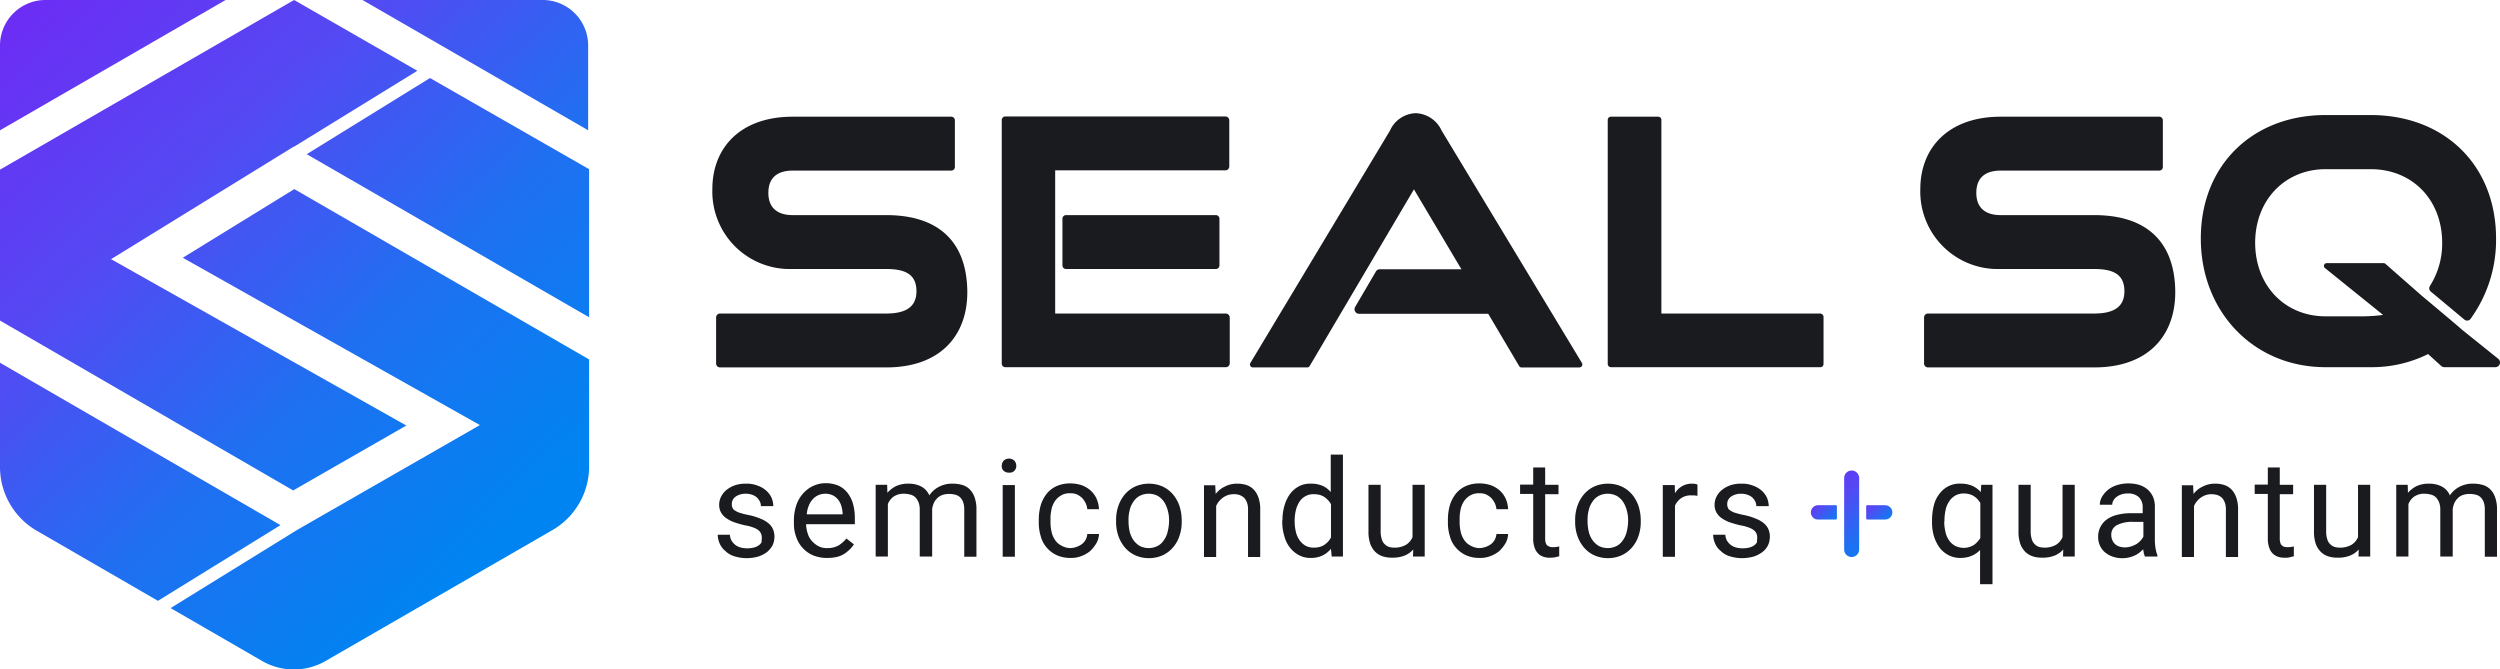
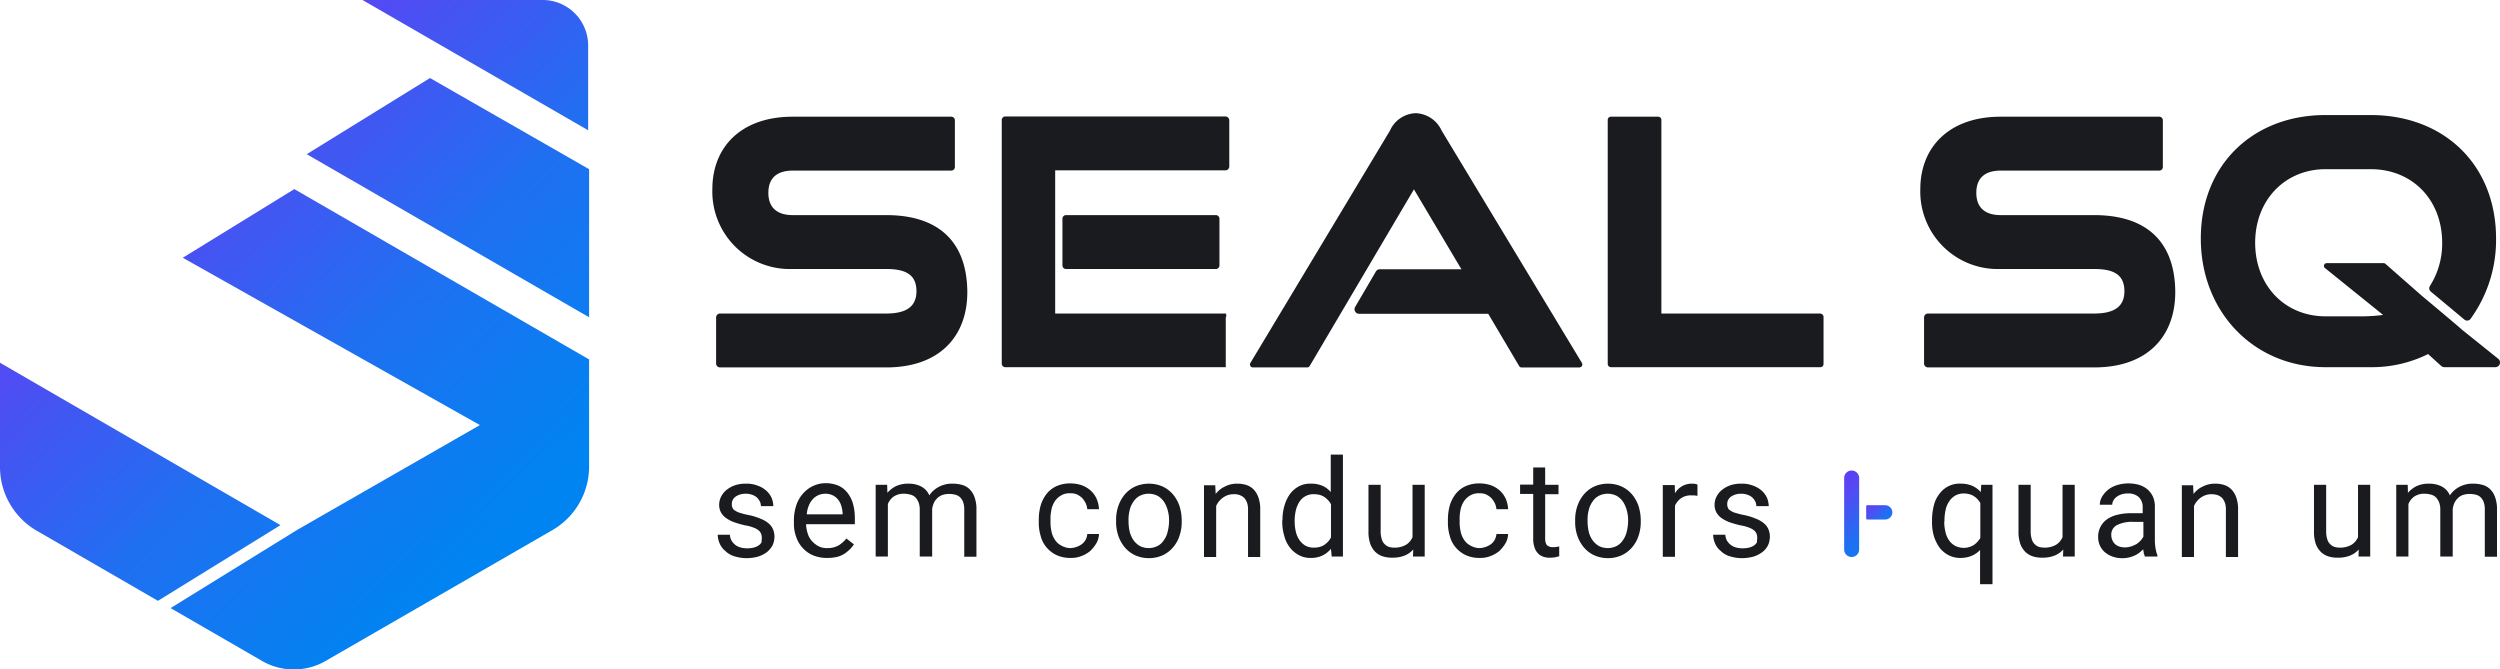
<svg xmlns="http://www.w3.org/2000/svg" xmlns:xlink="http://www.w3.org/1999/xlink" viewBox="0 0 280 74.981">
  <defs>
    <linearGradient id="linear-gradient" x1="-18.635" y1="11801.342" x2="36.483" y2="11744.042" gradientTransform="matrix(1, 0, 0, -1, 0, 11822.86)" gradientUnits="userSpaceOnUse">
      <stop offset="0.001" stop-color="#6c2df4" />
      <stop offset="0.33" stop-color="#5449f3" />
      <stop offset="0.665" stop-color="#1f70f1" />
      <stop offset="1" stop-color="#0084f1" />
    </linearGradient>
    <linearGradient id="linear-gradient-2" x1="-3.178" y1="11816.21" x2="51.939" y2="11758.91" xlink:href="#linear-gradient" />
    <linearGradient id="linear-gradient-3" x1="2.985" y1="11822.139" x2="58.103" y2="11764.839" xlink:href="#linear-gradient" />
    <linearGradient id="linear-gradient-4" x1="18.805" y1="11837.356" x2="73.922" y2="11780.055" xlink:href="#linear-gradient" />
    <linearGradient id="linear-gradient-5" x1="28.687" y1="11846.861" x2="83.804" y2="11789.561" xlink:href="#linear-gradient" />
    <linearGradient id="linear-gradient-6" x1="4.714" y1="11823.801" x2="59.831" y2="11766.501" xlink:href="#linear-gradient" />
    <linearGradient id="linear-gradient-7" x1="202.841" y1="11767.135" x2="206.218" y2="11763.691" xlink:href="#linear-gradient" />
    <linearGradient id="linear-gradient-8" x1="203.066" y1="11769.725" x2="212.014" y2="11760.598" xlink:href="#linear-gradient" />
    <linearGradient id="linear-gradient-9" x1="208.642" y1="11767.146" x2="212.034" y2="11763.686" xlink:href="#linear-gradient" />
  </defs>
  <g id="Calque_3" data-name="Calque 3">
    <path d="M0,40.627V52.306a8.255,8.255,0,0,0,4.12,7.139l13.569,7.847,13.726-8.477Z" fill="url(#linear-gradient)" />
    <path d="M65.979,52.253V40.259L32.963,21.179l-12.492,7.69L53.749,47.608,33.252,59.366,19.106,68.105l10.262,5.931a7.116,7.116,0,0,0,7.086,0L61.833,59.392A8.225,8.225,0,0,0,65.979,52.253Z" fill="url(#linear-gradient-2)" />
-     <polygon points="32.885 16.429 32.937 16.429 46.742 7.926 32.937 0 0 19.001 0 35.903 32.832 54.93 45.508 47.66 12.44 29.027 32.885 16.429" fill="url(#linear-gradient-3)" />
    <polygon points="48.159 8.739 34.354 17.269 65.979 35.535 65.979 18.949 48.159 8.739" fill="url(#linear-gradient-4)" />
    <path d="M40.601,0,65.874,14.592V5.091A5.096,5.096,0,0,0,60.783,0Z" fill="url(#linear-gradient-5)" />
-     <path d="M25.274,0,0,14.592V5.091A5.096,5.096,0,0,1,5.091,0Z" fill="url(#linear-gradient-6)" />
    <path d="M99.257,24.093H88.786c-1.653,0-2.729-.761-2.729-2.493s1.05-2.493,2.729-2.493H106.553a.404.404,0,0,0,.394-.394V13.464a.404.404,0,0,0-.394-.394H88.786c-5.853,0-9.002,3.464-9.002,8.11a8.676,8.676,0,0,0,8.923,8.949H99.257c2.152,0,3.386.604,3.386,2.493,0,1.785-1.234,2.493-3.386,2.493H80.65a.442.442,0,0,0-.446.446v5.144a.442.442,0,0,0,.446.446h18.608c6.089,0,9.081-3.596,9.081-8.425C108.312,27.111,105.163,24.093,99.257,24.093Z" fill="#191b1f" />
    <path d="M234.549,24.093H224.077c-1.653,0-2.729-.761-2.729-2.493s1.05-2.493,2.729-2.493H241.845a.404.404,0,0,0,.394-.394V13.464a.404.404,0,0,0-.394-.394H224.077c-5.826,0-9.002,3.464-9.002,8.11a8.676,8.676,0,0,0,8.923,8.949h10.55c2.152,0,3.386.604,3.386,2.493,0,1.785-1.234,2.493-3.386,2.493h-18.608a.442.442,0,0,0-.446.446v5.144a.442.442,0,0,0,.446.446h18.608c6.089,0,9.081-3.596,9.081-8.425C243.603,27.111,240.454,24.093,234.549,24.093Z" fill="#191b1f" />
    <path d="M161.457,14.618a3.325,3.325,0,0,0-2.887-1.942,3.278,3.278,0,0,0-2.887,1.942L140.042,40.653a.332.332,0,0,0,.289.499H146.393a.329.329,0,0,0,.289-.157l11.679-19.788,5.144,8.661.184.289H154.529a.497.497,0,0,0-.42.236l-2.336,3.989a.51.51,0,0,0,.42.761H166.68l3.464,5.853a.301.301,0,0,0,.289.157h6.456a.332.332,0,0,0,.289-.499Z" fill="#191b1f" />
    <path d="M203.843,35.115H186.075V13.437a.359.359,0,0,0-.367-.367h-5.275a.359.359,0,0,0-.367.367V40.758a.359.359,0,0,0,.367.367h23.437a.359.359,0,0,0,.367-.367V35.483A.399.399,0,0,0,203.843,35.115Z" fill="#191b1f" />
    <path d="M119.387,24.093a.404.404,0,0,0-.394.394v5.249a.404.404,0,0,0,.394.394h16.797a.404.404,0,0,0,.394-.394V24.486a.404.404,0,0,0-.394-.394Z" fill="#191b1f" />
    <path d="M271.239,33.121l-4.068-3.569a.298.298,0,0,0-.21-.079h-6.377a.307.307,0,0,0-.184.551l6.509,5.249a19.783,19.783,0,0,1-2.178.157h-4.252c-4.593,0-7.9-3.464-7.9-8.241s3.333-8.241,7.9-8.241h5.039c4.698,0,8.005,3.464,8.005,8.241a8.833,8.833,0,0,1-1.365,4.829.481.481,0,0,0,.079.63l3.779,3.149a.47.47,0,0,0,.682-.079,15.033,15.033,0,0,0,2.861-9.002c0-8.188-5.748-13.831-14.067-13.831h-5.039c-8.057,0-13.962,5.511-13.962,13.831,0,8.188,5.905,14.408,13.962,14.408h5.039a14.161,14.161,0,0,0,6.456-1.47l1.47,1.338a.553.553,0,0,0,.341.131h5.721a.527.527,0,0,0,.315-.945l-4.12-3.307C275.727,36.874,271.239,33.121,271.239,33.121Z" fill="#191b1f" />
-     <path d="M137.286,35.115H118.18V19.08h19.054a.442.442,0,0,0,.446-.446v-5.144a.442.442,0,0,0-.446-.446H112.59a.404.404,0,0,0-.394.394V40.732a.404.404,0,0,0,.394.394h24.696a.442.442,0,0,0,.446-.446V35.562A.459.459,0,0,0,137.286,35.115Z" fill="#191b1f" />
+     <path d="M137.286,35.115H118.18V19.08h19.054a.442.442,0,0,0,.446-.446v-5.144a.442.442,0,0,0-.446-.446H112.59a.404.404,0,0,0-.394.394V40.732a.404.404,0,0,0,.394.394h24.696V35.562A.459.459,0,0,0,137.286,35.115Z" fill="#191b1f" />
    <path d="M85.322,60.205a1.088,1.088,0,0,0-.079-.42.87.87,0,0,0-.262-.367,1.793,1.793,0,0,0-.551-.315,4.543,4.543,0,0,0-.971-.262,11.233,11.233,0,0,1-1.207-.341,3.765,3.765,0,0,1-.919-.472,1.862,1.862,0,0,1-.577-.63,1.761,1.761,0,0,1-.21-.866,2.03,2.03,0,0,1,.21-.892,2.346,2.346,0,0,1,.604-.761,3.268,3.268,0,0,1,.945-.525,3.688,3.688,0,0,1,1.234-.184,3.31,3.31,0,0,1,1.286.21,2.929,2.929,0,0,1,.971.551,2.434,2.434,0,0,1,.604.787,2.484,2.484,0,0,1,.21.971h-1.391a1.137,1.137,0,0,0-.105-.499,1.724,1.724,0,0,0-.315-.446,1.473,1.473,0,0,0-.525-.315,2.004,2.004,0,0,0-.709-.131,2.07,2.07,0,0,0-.735.105,1.768,1.768,0,0,0-.499.262,1.276,1.276,0,0,0-.289.367,1.226,1.226,0,0,0-.079.446.877.877,0,0,0,.079.394.559.559,0,0,0,.289.315,1.984,1.984,0,0,0,.577.262,8.169,8.169,0,0,0,.945.236,6.796,6.796,0,0,1,1.286.394,3.179,3.179,0,0,1,.892.499,1.763,1.763,0,0,1,.525.656,2.113,2.113,0,0,1,.184.866,2.386,2.386,0,0,1-.21.971,2.507,2.507,0,0,1-.63.761,3.383,3.383,0,0,1-.971.499,4.866,4.866,0,0,1-1.26.184,4.73,4.73,0,0,1-1.417-.21,2.47,2.47,0,0,1-1.024-.604,2.152,2.152,0,0,1-.63-.84,2.484,2.484,0,0,1-.21-.971h1.365a1.413,1.413,0,0,0,.21.709,1.91,1.91,0,0,0,.446.472,1.762,1.762,0,0,0,.604.262,2.803,2.803,0,0,0,.656.079,3,3,0,0,0,.735-.079,1.75,1.75,0,0,0,.551-.236,1.12,1.12,0,0,0,.341-.367C85.295,60.52,85.322,60.389,85.322,60.205Z" fill="#191b1f" />
    <path d="M92.591,62.489A4.033,4.033,0,0,1,91.069,62.2a3.293,3.293,0,0,1-1.155-.814,3.431,3.431,0,0,1-.735-1.234,4.266,4.266,0,0,1-.262-1.548v-.315a5.254,5.254,0,0,1,.289-1.758,3.651,3.651,0,0,1,.787-1.312,3.342,3.342,0,0,1,1.129-.814,3.286,3.286,0,0,1,1.312-.289,3.708,3.708,0,0,1,1.496.289,2.678,2.678,0,0,1,1.024.84,3.518,3.518,0,0,1,.604,1.26,5.895,5.895,0,0,1,.184,1.575v.63h-5.459a3.528,3.528,0,0,0,.184,1.05,2.19,2.19,0,0,0,.472.84,2.654,2.654,0,0,0,.735.577,2.063,2.063,0,0,0,.997.21,2.521,2.521,0,0,0,1.234-.289,3.633,3.633,0,0,0,.892-.787l.84.656a3.251,3.251,0,0,1-.472.577,4.055,4.055,0,0,1-.63.499,2.686,2.686,0,0,1-.84.341A4.914,4.914,0,0,1,92.591,62.489Zm-.157-7.191a1.795,1.795,0,0,0-.761.157,1.733,1.733,0,0,0-.63.446,2.172,2.172,0,0,0-.446.709,2.929,2.929,0,0,0-.236.997H94.376v-.105a4.111,4.111,0,0,0-.131-.787,2.217,2.217,0,0,0-.341-.709,1.768,1.768,0,0,0-.577-.499A1.868,1.868,0,0,0,92.434,55.298Z" fill="#191b1f" />
    <path d="M99.362,54.3l.026.892a3.154,3.154,0,0,1,.997-.761,3.29,3.29,0,0,1,1.391-.262,3.014,3.014,0,0,1,1.391.315,2.014,2.014,0,0,1,.919.997,2.815,2.815,0,0,1,1.05-.945,3.11,3.11,0,0,1,1.522-.367,3.964,3.964,0,0,1,1.155.157,1.99,1.99,0,0,1,.84.525,2.413,2.413,0,0,1,.525.919,3.963,3.963,0,0,1,.184,1.312v5.275H107.997V57.056a2.449,2.449,0,0,0-.131-.84,1.516,1.516,0,0,0-.341-.525,1.232,1.232,0,0,0-.551-.289,2.928,2.928,0,0,0-.709-.079,2.312,2.312,0,0,0-.761.131,1.563,1.563,0,0,0-.551.367,1.734,1.734,0,0,0-.367.525,2.696,2.696,0,0,0-.184.656v5.328h-1.391V57.056a2.239,2.239,0,0,0-.131-.787,1.951,1.951,0,0,0-.341-.551,1.269,1.269,0,0,0-.551-.315,2.874,2.874,0,0,0-.709-.105,1.971,1.971,0,0,0-1.181.315,1.886,1.886,0,0,0-.656.84v5.879H98.076V54.3Z" fill="#191b1f" />
-     <path d="M112.196,52.174a.917.917,0,0,1,.21-.577.889.889,0,0,1,1.207,0,.865.865,0,0,1,.21.577.752.752,0,0,1-.21.551.741.741,0,0,1-.604.21.84.84,0,0,1-.604-.21A.694.694,0,0,1,112.196,52.174Zm1.47,10.183h-1.365V54.327h1.365Z" fill="#191b1f" />
    <path d="M119.86,61.386a2.25,2.25,0,0,0,.709-.131,2.194,2.194,0,0,0,.604-.315,1.524,1.524,0,0,0,.42-.499,1.605,1.605,0,0,0,.184-.63h1.312a2.305,2.305,0,0,1-.289,1.024,4.314,4.314,0,0,1-.682.866,3.422,3.422,0,0,1-.997.577,3.079,3.079,0,0,1-1.207.21,3.665,3.665,0,0,1-1.575-.315,3.332,3.332,0,0,1-1.129-.866,3.153,3.153,0,0,1-.656-1.286,5.02,5.02,0,0,1-.21-1.548v-.315a5.961,5.961,0,0,1,.21-1.548,3.965,3.965,0,0,1,.656-1.286,3.003,3.003,0,0,1,1.102-.866,3.665,3.665,0,0,1,1.575-.315,4.003,4.003,0,0,1,1.286.21,3.167,3.167,0,0,1,.997.604,2.813,2.813,0,0,1,.656.919,3.374,3.374,0,0,1,.262,1.155h-1.312a2.025,2.025,0,0,0-.184-.682,2.809,2.809,0,0,0-.394-.577,2.245,2.245,0,0,0-.577-.394,1.789,1.789,0,0,0-.761-.131,1.834,1.834,0,0,0-1.05.262,2.04,2.04,0,0,0-.682.656,2.597,2.597,0,0,0-.367.919,4.597,4.597,0,0,0-.105,1.05V58.447a4.597,4.597,0,0,0,.105,1.05,2.597,2.597,0,0,0,.367.919,1.823,1.823,0,0,0,.682.656A2.153,2.153,0,0,0,119.86,61.386Z" fill="#191b1f" />
    <path d="M125.004,58.263a4.704,4.704,0,0,1,.262-1.627,4.116,4.116,0,0,1,.735-1.286,3.431,3.431,0,0,1,1.155-.866,3.836,3.836,0,0,1,3.044,0,3.431,3.431,0,0,1,1.155.866,4.116,4.116,0,0,1,.735,1.286,5.419,5.419,0,0,1,.262,1.627v.157a4.704,4.704,0,0,1-.262,1.627,3.66,3.66,0,0,1-.735,1.286A3.431,3.431,0,0,1,130.2,62.2a3.836,3.836,0,0,1-3.044,0,3.431,3.431,0,0,1-1.155-.866,4.115,4.115,0,0,1-.735-1.286,4.704,4.704,0,0,1-.262-1.627v-.157Zm1.391.157a5.117,5.117,0,0,0,.131,1.129,3.125,3.125,0,0,0,.42.945,2.432,2.432,0,0,0,.709.656,2.224,2.224,0,0,0,1.995,0,1.886,1.886,0,0,0,.709-.656,2.594,2.594,0,0,0,.42-.945,5.318,5.318,0,0,0,.157-1.129v-.157a3.91,3.91,0,0,0-.157-1.129,3.125,3.125,0,0,0-.42-.945,2.123,2.123,0,0,0-.709-.656,2.224,2.224,0,0,0-1.995,0,1.886,1.886,0,0,0-.709.656,2.594,2.594,0,0,0-.42.945,4.029,4.029,0,0,0-.131,1.129Z" fill="#191b1f" />
    <path d="M136.105,54.3l.052,1.024a2.715,2.715,0,0,1,1.05-.84,2.906,2.906,0,0,1,1.365-.315,3.268,3.268,0,0,1,1.05.157,2.072,2.072,0,0,1,.814.525,2.563,2.563,0,0,1,.525.919,4.023,4.023,0,0,1,.184,1.338v5.275h-1.365V57.108a2.287,2.287,0,0,0-.105-.787,1.888,1.888,0,0,0-.315-.551,1.614,1.614,0,0,0-.499-.315,1.777,1.777,0,0,0-.682-.105,2.034,2.034,0,0,0-1.181.367,2.315,2.315,0,0,0-.787.945v5.721h-1.365V54.353H136.105Z" fill="#191b1f" />
    <path d="M143.637,58.263a5.647,5.647,0,0,1,.236-1.68,4.199,4.199,0,0,1,.63-1.286,3.048,3.048,0,0,1,.997-.84,2.684,2.684,0,0,1,1.312-.289,3.214,3.214,0,0,1,1.286.236,2.496,2.496,0,0,1,.945.709V50.915h1.365V62.331h-1.26l-.079-.866a2.788,2.788,0,0,1-.971.761,2.972,2.972,0,0,1-1.338.262,2.665,2.665,0,0,1-1.286-.315,3.099,3.099,0,0,1-.997-.84,3.468,3.468,0,0,1-.63-1.286,5.42,5.42,0,0,1-.236-1.627v-.157Zm1.365.157a5.118,5.118,0,0,0,.131,1.129,2.633,2.633,0,0,0,.394.919,2.141,2.141,0,0,0,.656.63,1.836,1.836,0,0,0,.971.236,2.498,2.498,0,0,0,.656-.079,1.894,1.894,0,0,0,.525-.236,2.81,2.81,0,0,0,.42-.367,1.856,1.856,0,0,0,.315-.472V56.479a1.724,1.724,0,0,0-.315-.446,2.81,2.81,0,0,0-.42-.367,1.894,1.894,0,0,0-.525-.236,2.498,2.498,0,0,0-.656-.079,1.834,1.834,0,0,0-1.627.866,3.103,3.103,0,0,0-.394.945,5.118,5.118,0,0,0-.131,1.129Z" fill="#191b1f" />
    <path d="M158.282,61.544a2.602,2.602,0,0,1-.971.682,3.671,3.671,0,0,1-1.391.236,3.435,3.435,0,0,1-1.076-.157,2.165,2.165,0,0,1-.84-.525,2.454,2.454,0,0,1-.551-.919,4.189,4.189,0,0,1-.184-1.365V54.3h1.365V59.523a2.787,2.787,0,0,0,.131.892,1.166,1.166,0,0,0,.341.551,1.098,1.098,0,0,0,.472.289,1.998,1.998,0,0,0,.551.079,2.526,2.526,0,0,0,1.338-.315,1.823,1.823,0,0,0,.735-.866V54.3h1.365v8.031h-1.312Z" fill="#191b1f" />
    <path d="M165.683,61.386a2.25,2.25,0,0,0,.709-.131,2.194,2.194,0,0,0,.604-.315,1.524,1.524,0,0,0,.42-.499,1.605,1.605,0,0,0,.184-.63h1.312a2.305,2.305,0,0,1-.289,1.024,4.314,4.314,0,0,1-.682.866,3.421,3.421,0,0,1-.997.577,3.08,3.08,0,0,1-1.207.21,3.665,3.665,0,0,1-1.575-.315,3.332,3.332,0,0,1-1.129-.866,3.152,3.152,0,0,1-.656-1.286,5.02,5.02,0,0,1-.21-1.548v-.315a5.961,5.961,0,0,1,.21-1.548,3.965,3.965,0,0,1,.656-1.286,3.003,3.003,0,0,1,1.102-.866,3.665,3.665,0,0,1,1.575-.315,4.003,4.003,0,0,1,1.286.21,3.168,3.168,0,0,1,.997.604,2.813,2.813,0,0,1,.656.919,3.374,3.374,0,0,1,.262,1.155h-1.312a2.024,2.024,0,0,0-.184-.682,2.811,2.811,0,0,0-.394-.577,2.245,2.245,0,0,0-.577-.394,1.789,1.789,0,0,0-.761-.131,1.834,1.834,0,0,0-1.05.262,2.04,2.04,0,0,0-.682.656,2.597,2.597,0,0,0-.367.919,4.598,4.598,0,0,0-.105,1.05V58.447a4.597,4.597,0,0,0,.105,1.05,2.597,2.597,0,0,0,.367.919,1.823,1.823,0,0,0,.682.656A2.153,2.153,0,0,0,165.683,61.386Z" fill="#191b1f" />
    <path d="M173.058,52.358v1.942h1.496v1.05h-1.496v4.987a1.323,1.323,0,0,0,.079.499.493.493,0,0,0,.21.289,1.407,1.407,0,0,0,.289.131,1.386,1.386,0,0,0,.341.026,1.859,1.859,0,0,0,.367-.026,2.339,2.339,0,0,1,.289-.052v1.102c-.105.026-.262.052-.42.105a4.355,4.355,0,0,1-.63.052,2.011,2.011,0,0,1-.709-.105,1.445,1.445,0,0,1-.604-.367,1.625,1.625,0,0,1-.394-.656,2.795,2.795,0,0,1-.157-1.024V55.324h-1.47V54.274h1.47V52.358Z" fill="#191b1f" />
    <path d="M176.417,58.263a4.704,4.704,0,0,1,.262-1.627,4.115,4.115,0,0,1,.735-1.286A3.431,3.431,0,0,1,178.569,54.484a3.836,3.836,0,0,1,3.044,0,3.431,3.431,0,0,1,1.155.866,4.115,4.115,0,0,1,.735,1.286,5.419,5.419,0,0,1,.262,1.627v.157a4.704,4.704,0,0,1-.262,1.627,3.66,3.66,0,0,1-.735,1.286,3.431,3.431,0,0,1-1.155.866,3.836,3.836,0,0,1-3.044,0,3.431,3.431,0,0,1-1.155-.866,4.115,4.115,0,0,1-.735-1.286,4.704,4.704,0,0,1-.262-1.627Zm1.391.157a5.118,5.118,0,0,0,.131,1.129,2.809,2.809,0,0,0,.42.945,2.432,2.432,0,0,0,.709.656,2.224,2.224,0,0,0,1.995,0,1.886,1.886,0,0,0,.709-.656,2.594,2.594,0,0,0,.42-.945,5.318,5.318,0,0,0,.157-1.129v-.157a3.91,3.91,0,0,0-.157-1.129,3.125,3.125,0,0,0-.42-.945,2.123,2.123,0,0,0-.709-.656,2.224,2.224,0,0,0-1.995,0,1.886,1.886,0,0,0-.709.656,2.594,2.594,0,0,0-.42.945,4.029,4.029,0,0,0-.131,1.129Z" fill="#191b1f" />
    <path d="M190.117,55.534c-.131-.026-.236-.026-.341-.052h-.341a1.94,1.94,0,0,0-1.155.315,2.149,2.149,0,0,0-.682.84v5.721h-1.365V54.327h1.338l.026.919a2.26,2.26,0,0,1,.787-.787,2.182,2.182,0,0,1,1.129-.289,1.614,1.614,0,0,1,.341.026,1.063,1.063,0,0,1,.262.079V55.534Z" fill="#191b1f" />
    <path d="M196.809,60.205a1.088,1.088,0,0,0-.079-.42.87.87,0,0,0-.262-.367,1.793,1.793,0,0,0-.551-.315,4.543,4.543,0,0,0-.971-.262,11.232,11.232,0,0,1-1.207-.341,3.765,3.765,0,0,1-.919-.472,1.862,1.862,0,0,1-.577-.63,1.761,1.761,0,0,1-.21-.866,2.03,2.03,0,0,1,.21-.892,2.346,2.346,0,0,1,.604-.761,3.268,3.268,0,0,1,.945-.525,3.688,3.688,0,0,1,1.234-.184,3.31,3.31,0,0,1,1.286.21,2.929,2.929,0,0,1,.971.551,2.435,2.435,0,0,1,.604.787,2.484,2.484,0,0,1,.21.971h-1.391a1.137,1.137,0,0,0-.105-.499,1.724,1.724,0,0,0-.315-.446,1.473,1.473,0,0,0-.525-.315,2.004,2.004,0,0,0-.709-.131,2.07,2.07,0,0,0-.735.105,1.768,1.768,0,0,0-.499.262,1.276,1.276,0,0,0-.289.367,1.226,1.226,0,0,0-.079.446.876.876,0,0,0,.079.394.559.559,0,0,0,.289.315,1.702,1.702,0,0,0,.577.262,8.169,8.169,0,0,0,.945.236,6.796,6.796,0,0,1,1.286.394,3.179,3.179,0,0,1,.892.499,1.763,1.763,0,0,1,.525.656,2.112,2.112,0,0,1,.184.866,2.386,2.386,0,0,1-.21.971,2.178,2.178,0,0,1-.63.761,3.383,3.383,0,0,1-.971.499,4.866,4.866,0,0,1-1.26.184,4.73,4.73,0,0,1-1.417-.21,2.47,2.47,0,0,1-1.024-.604,2.152,2.152,0,0,1-.63-.84,2.484,2.484,0,0,1-.21-.971h1.365a1.413,1.413,0,0,0,.21.709,1.91,1.91,0,0,0,.446.472,1.762,1.762,0,0,0,.604.262,2.803,2.803,0,0,0,.656.079,3.001,3.001,0,0,0,.735-.079,1.75,1.75,0,0,0,.551-.236,1.121,1.121,0,0,0,.341-.367C196.783,60.52,196.809,60.389,196.809,60.205Z" fill="#191b1f" />
    <path d="M216.388,58.263a6.685,6.685,0,0,1,.21-1.68,3.279,3.279,0,0,1,.63-1.286,2.774,2.774,0,0,1,2.362-1.129,3.214,3.214,0,0,1,1.286.236,2.806,2.806,0,0,1,.971.709l.052-.814h1.26V65.428h-1.391V61.596a2.662,2.662,0,0,1-.945.656,3.172,3.172,0,0,1-1.26.236,2.8,2.8,0,0,1-1.338-.315,3.099,3.099,0,0,1-.997-.84,4.519,4.519,0,0,1-.63-1.286,5.425,5.425,0,0,1-.21-1.627v-.157Zm1.365.157a5.117,5.117,0,0,0,.131,1.129,2.565,2.565,0,0,0,.394.945,1.966,1.966,0,0,0,.682.63,2.149,2.149,0,0,0,2.1-.079,2.634,2.634,0,0,0,.735-.787v-3.937c-.105-.157-.21-.289-.315-.42a2.651,2.651,0,0,0-.42-.341,1.677,1.677,0,0,0-.499-.21,2.237,2.237,0,0,0-.604-.079,1.901,1.901,0,0,0-.971.236,2.029,2.029,0,0,0-.682.656,2.565,2.565,0,0,0-.394.945,5.311,5.311,0,0,0-.131,1.129v.184Z" fill="#191b1f" />
    <path d="M231.085,61.544a2.602,2.602,0,0,1-.971.682,3.671,3.671,0,0,1-1.391.236,3.435,3.435,0,0,1-1.076-.157,2.165,2.165,0,0,1-.84-.525,2.454,2.454,0,0,1-.551-.919,4.189,4.189,0,0,1-.184-1.365V54.3h1.365V59.523a2.787,2.787,0,0,0,.131.892,1.166,1.166,0,0,0,.341.551,1.098,1.098,0,0,0,.472.289,1.998,1.998,0,0,0,.551.079,2.526,2.526,0,0,0,1.338-.315,1.823,1.823,0,0,0,.735-.866V54.3h1.365v8.031h-1.312Z" fill="#191b1f" />
    <path d="M240.244,62.357c-.052-.105-.079-.236-.131-.367l-.079-.472a3.396,3.396,0,0,1-.446.394,2.145,2.145,0,0,1-.525.315,3.542,3.542,0,0,1-.63.21,2.928,2.928,0,0,1-.709.079,3.088,3.088,0,0,1-1.129-.184,2.779,2.779,0,0,1-.866-.499,2.205,2.205,0,0,1-.735-1.706,2.343,2.343,0,0,1,.997-1.968,3.425,3.425,0,0,1,1.129-.499,6.481,6.481,0,0,1,1.496-.184h1.365V56.846a1.566,1.566,0,0,0-.42-1.155,1.702,1.702,0,0,0-1.26-.42,2.011,2.011,0,0,0-.709.105,1.833,1.833,0,0,0-.551.289,1.192,1.192,0,0,0-.341.394.982.982,0,0,0-.131.472h-1.391a1.795,1.795,0,0,1,.236-.866,2.866,2.866,0,0,1,.63-.761,3.058,3.058,0,0,1,.997-.551,4.168,4.168,0,0,1,1.312-.21,4.338,4.338,0,0,1,1.207.157,2.706,2.706,0,0,1,.945.499,2.527,2.527,0,0,1,.63.84,2.792,2.792,0,0,1,.21,1.181v3.727a5.3,5.3,0,0,0,.079.866A3.454,3.454,0,0,0,241.635,62.2v.131h-1.391Zm-2.283-1.05a2.211,2.211,0,0,0,.709-.105,3.212,3.212,0,0,0,.604-.262,2.227,2.227,0,0,0,.787-.84V58.447h-1.155a3.736,3.736,0,0,0-1.811.367,1.178,1.178,0,0,0-.63,1.102,1.371,1.371,0,0,0,.105.551,1.31,1.31,0,0,0,.289.446,1.429,1.429,0,0,0,.472.289A1.958,1.958,0,0,0,237.961,61.308Z" fill="#191b1f" />
    <path d="M245.624,54.3l.052,1.024a2.715,2.715,0,0,1,1.05-.84,2.906,2.906,0,0,1,1.365-.315,3.268,3.268,0,0,1,1.05.157,2.072,2.072,0,0,1,.814.525,2.563,2.563,0,0,1,.525.919,4.023,4.023,0,0,1,.184,1.338v5.275h-1.365V57.108a2.287,2.287,0,0,0-.105-.787,1.888,1.888,0,0,0-.315-.551,1.614,1.614,0,0,0-.499-.315,2.659,2.659,0,0,0-.682-.105,2.034,2.034,0,0,0-1.181.367,2.315,2.315,0,0,0-.787.945v5.721h-1.365V54.353h1.26Z" fill="#191b1f" />
-     <path d="M255.335,52.358v1.942h1.496v1.05h-1.496v4.987a1.323,1.323,0,0,0,.079.499.493.493,0,0,0,.21.289.583.583,0,0,0,.289.131,1.386,1.386,0,0,0,.341.026,1.732,1.732,0,0,0,.367-.026,2.339,2.339,0,0,1,.289-.052v1.102c-.105.026-.262.052-.42.105a2.257,2.257,0,0,1-.63.052,2.011,2.011,0,0,1-.709-.105,1.445,1.445,0,0,1-.604-.367,1.519,1.519,0,0,1-.394-.656,2.795,2.795,0,0,1-.157-1.024V55.324h-1.47V54.274h1.47V52.358Z" fill="#191b1f" />
    <path d="M264.179,61.544a2.602,2.602,0,0,1-.971.682,3.671,3.671,0,0,1-1.391.236,3.435,3.435,0,0,1-1.076-.157,2.165,2.165,0,0,1-.84-.525,2.454,2.454,0,0,1-.551-.919,4.189,4.189,0,0,1-.184-1.365V54.3h1.365V59.523a2.787,2.787,0,0,0,.131.892,1.166,1.166,0,0,0,.341.551,1.098,1.098,0,0,0,.472.289,1.998,1.998,0,0,0,.551.079,2.526,2.526,0,0,0,1.338-.315,1.823,1.823,0,0,0,.735-.866V54.3h1.365v8.031h-1.312Z" fill="#191b1f" />
    <path d="M269.664,54.3l.026.892a3.154,3.154,0,0,1,.997-.761,3.291,3.291,0,0,1,1.391-.262,3.015,3.015,0,0,1,1.391.315,2.014,2.014,0,0,1,.919.997,2.816,2.816,0,0,1,1.05-.945,3.11,3.11,0,0,1,1.522-.367,3.964,3.964,0,0,1,1.155.157,1.989,1.989,0,0,1,.84.525,2.412,2.412,0,0,1,.525.919,3.962,3.962,0,0,1,.184,1.312v5.275h-1.365V57.056a2.448,2.448,0,0,0-.131-.84,1.516,1.516,0,0,0-.341-.525,1.232,1.232,0,0,0-.551-.289,2.928,2.928,0,0,0-.709-.079,2.312,2.312,0,0,0-.761.131,1.359,1.359,0,0,0-.551.367,1.734,1.734,0,0,0-.367.525,2.695,2.695,0,0,0-.184.656v5.328h-1.391V57.056a2.239,2.239,0,0,0-.131-.787,1.951,1.951,0,0,0-.341-.551,1.269,1.269,0,0,0-.551-.315,2.874,2.874,0,0,0-.709-.105,1.971,1.971,0,0,0-1.181.315,1.886,1.886,0,0,0-.656.84v5.879h-1.365V54.3Z" fill="#191b1f" />
-     <path d="M205.601,56.584h-1.942a.814.814,0,0,0-.84.761.787.787,0,0,0,.787.84H205.601a.124.124,0,0,0,.131-.131V56.715A.124.124,0,0,0,205.601,56.584Z" fill="url(#linear-gradient-7)" />
    <path d="M208.226,59.575V55.166h0V53.539a.84.84,0,0,0-1.68,0v8.005a.84.84,0,0,0,1.68,0V59.575Z" fill="url(#linear-gradient-8)" />
    <path d="M211.112,56.584h-1.968a.124.124,0,0,0-.131.131v1.338a.124.124,0,0,0,.131.131h1.995a.801.801,0,0,0,.787-.971A.821.821,0,0,0,211.112,56.584Z" fill="url(#linear-gradient-9)" />
  </g>
</svg>